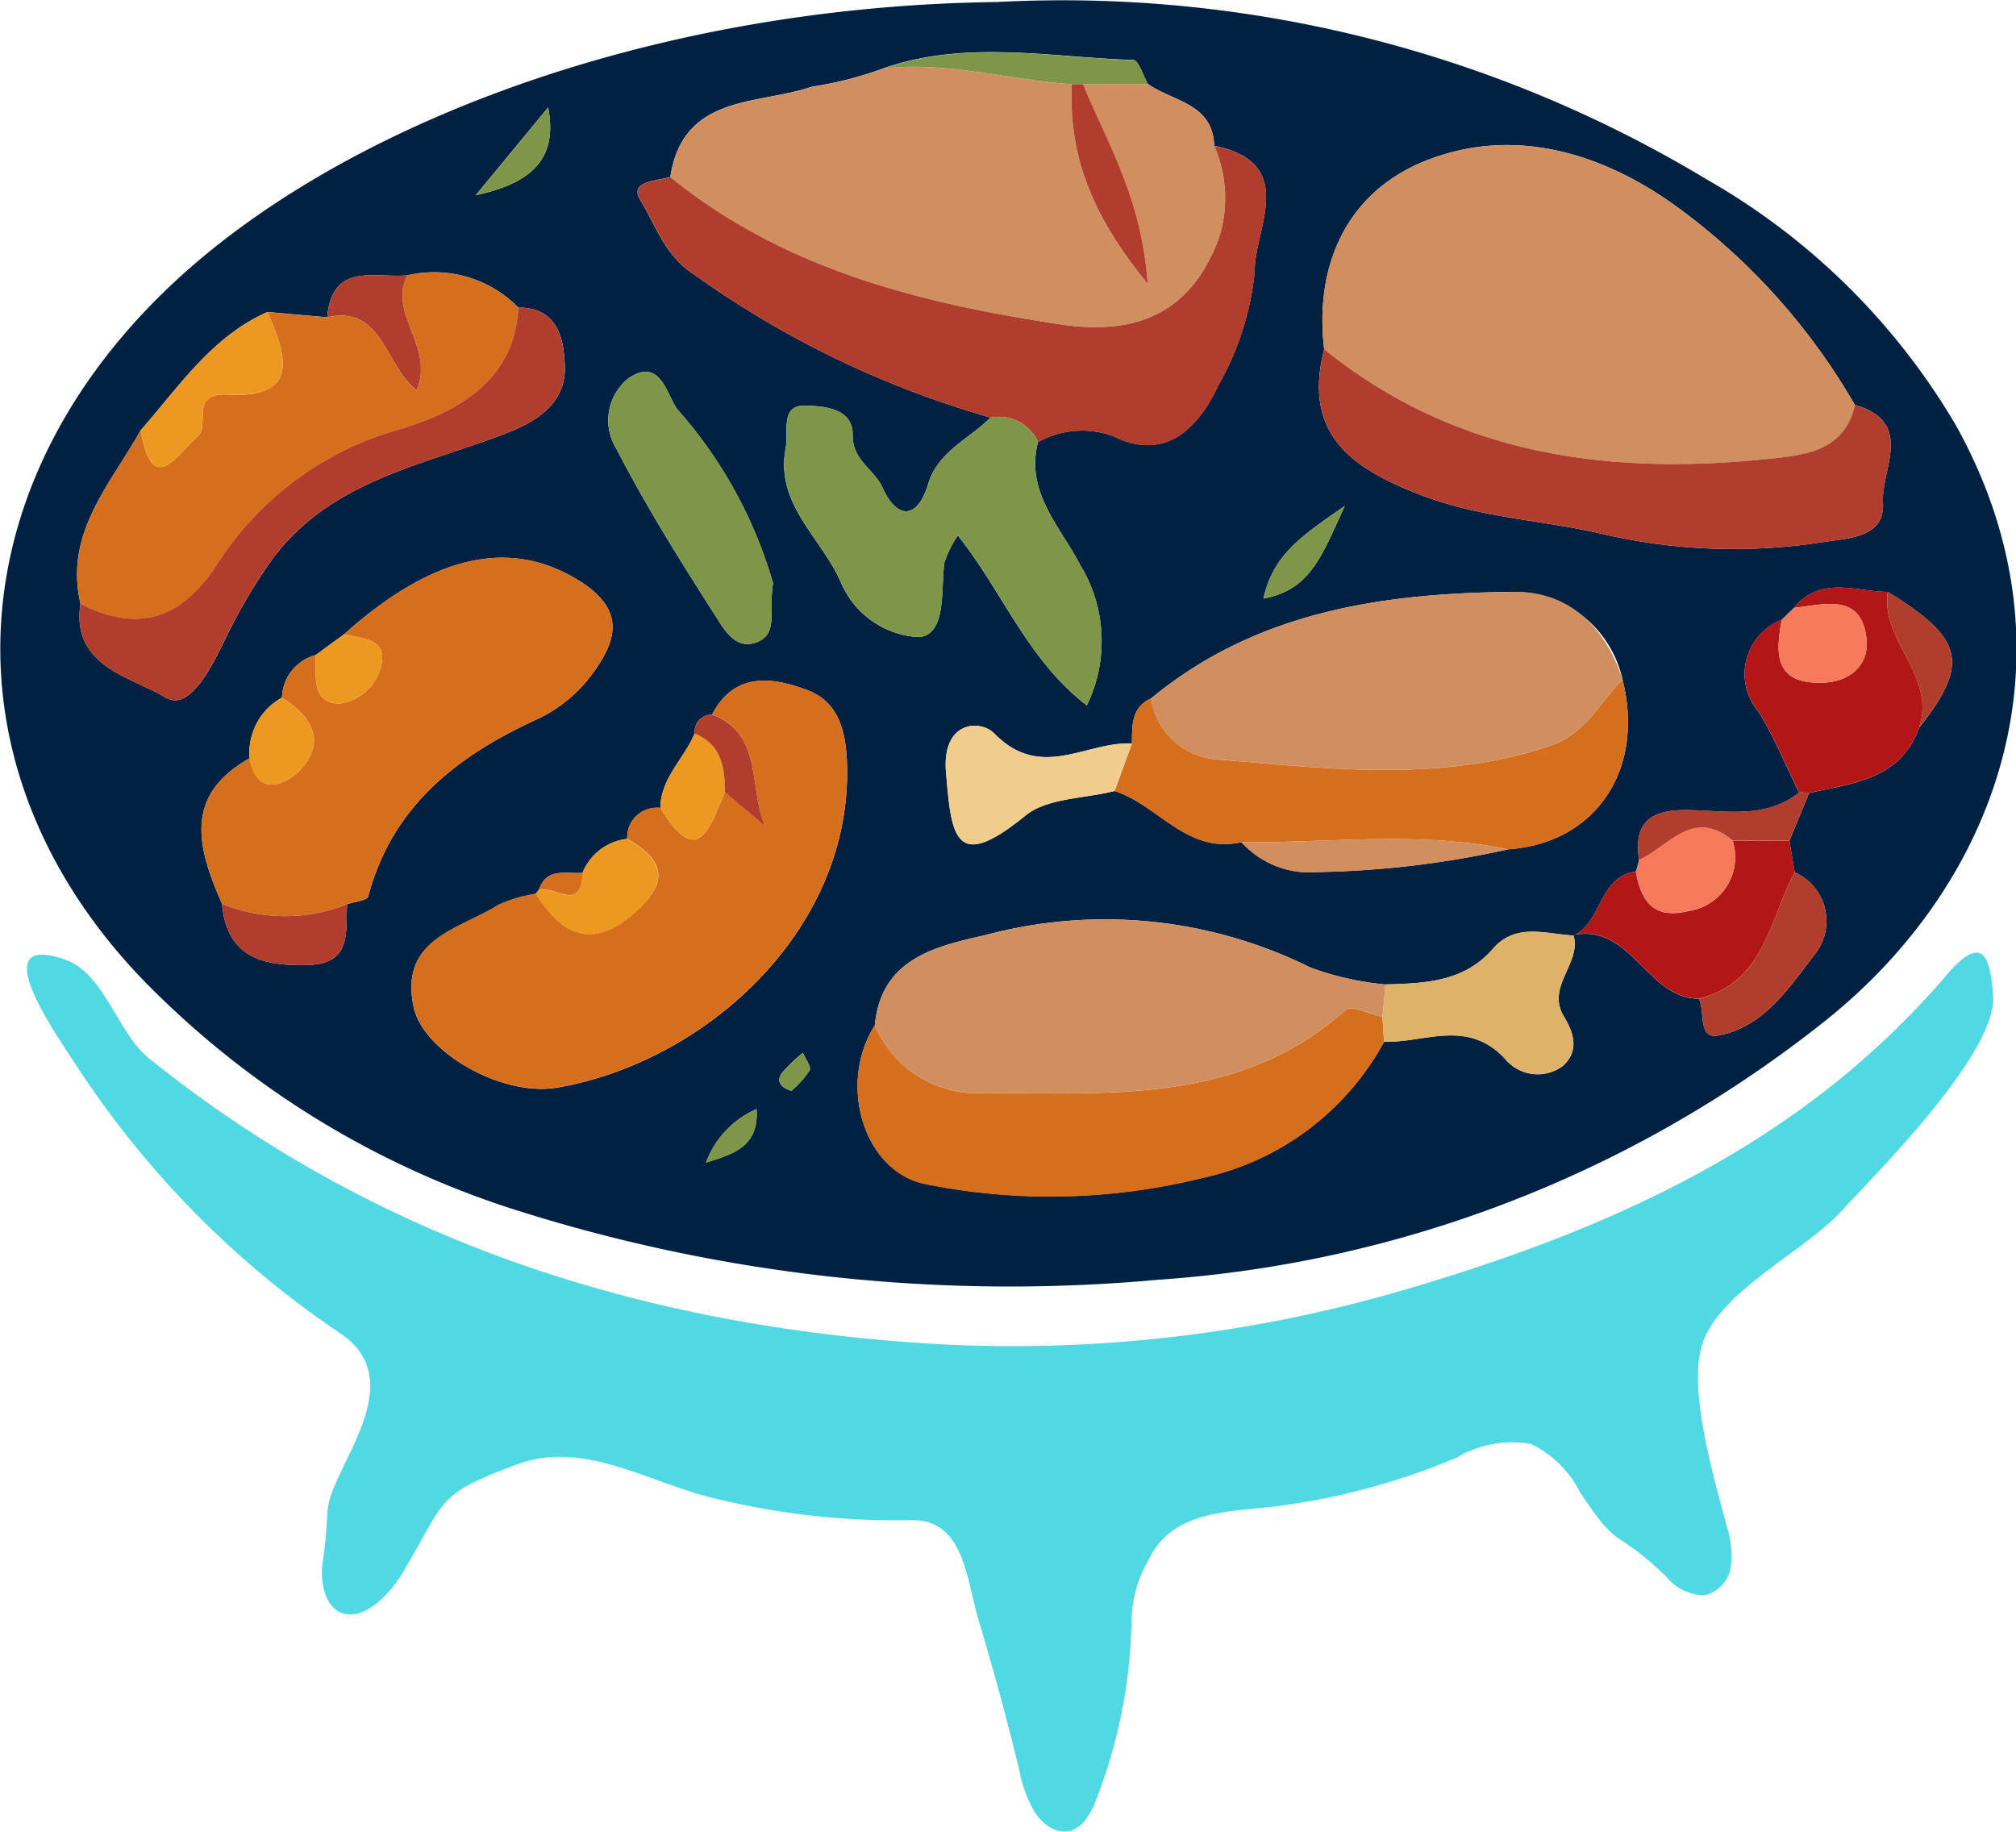
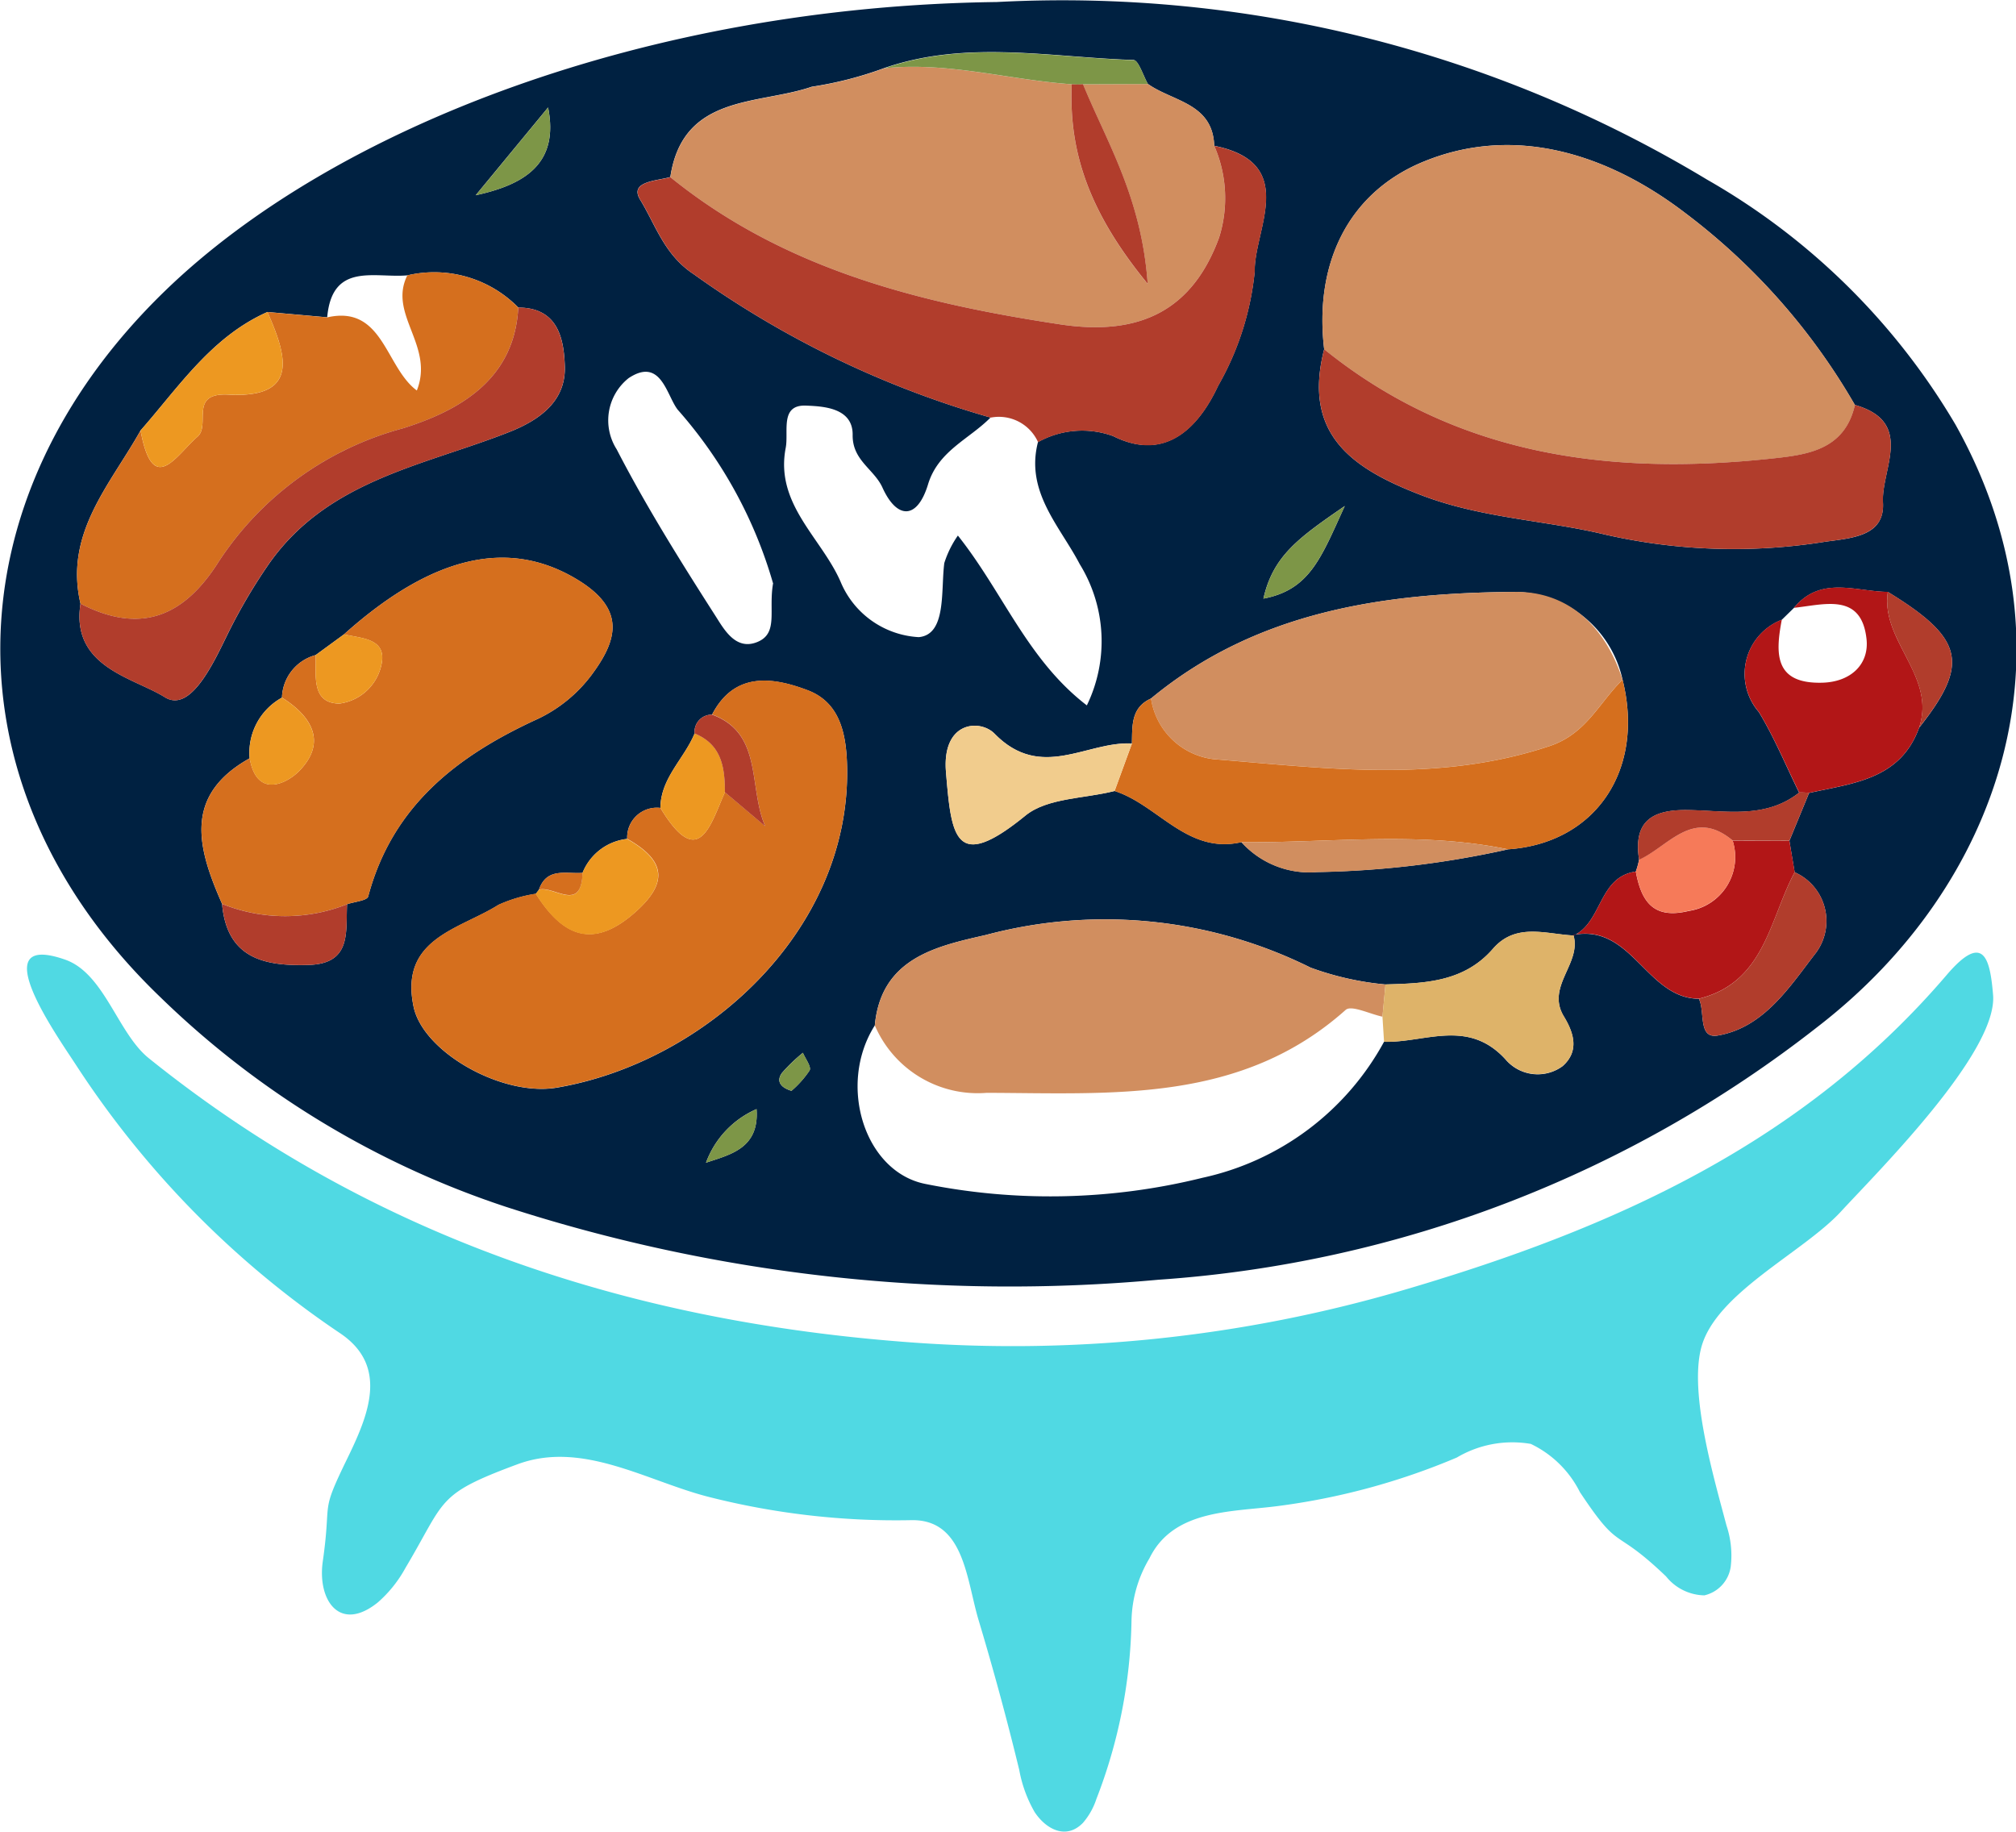
<svg xmlns="http://www.w3.org/2000/svg" t="1591582739696" class="icon" viewBox="0 0 1127 1024" version="1.1" p-id="2978" width="220.117" height="200">
  <defs>
    <style type="text/css" />
  </defs>
  <path d="M77.497 643.124a527.17 527.17 0 0 1-35.135-47.916c-10.376-15.972-52.161-74.829-5.974-58.716 22.009 7.703 29.366 41.125 46.8 55.132 122.462 98.552 264.638 145.917 418.62 158.289a776.858 776.858 0 0 0 285.106-29.35c116.111-34.271 221.313-81.872 301.346-175.503 20.814-24.367 24.241-8.803 25.923 11.114 2.735 32.101-64.658 99.039-85.032 121.158-21.238 23.078-70.742 45.888-78.272 76.732-6.383 25.923 7.279 72.314 14.274 98.787a52.742 52.742 0 0 1 2.374 22.999 19.195 19.195 0 0 1-14.762 16.066 28.077 28.077 0 0 1-21.38-10.58c-30.089-28.847-25.153-12.451-48.183-47.161a59.25 59.25 0 0 0-27.432-26.929 60.885 60.885 0 0 0-41.376 7.624 381.819 381.819 0 0 1-100.752 27.212c-25.656 3.27-57.804 1.934-71.088 29.161a70.742 70.742 0 0 0-10.014 34.978 288.03 288.03 0 0 1-19.635 99.558 39.065 39.065 0 0 1-7.467 13.284c-9.432 9.762-20.751 3.553-27.039-5.974a73.399 73.399 0 0 1-8.615-23.581q-10.234-42.131-22.7-83.664c-6.901-22.983-8.049-56.594-37.729-55.965a424.987 424.987 0 0 1-112.952-12.954c-34.664-8.772-70.742-31.787-107.104-18.299-45.809 16.978-39.773 19.588-62.646 57.961a70.255 70.255 0 0 1-15.453 19.289c-21.27 17.12-33.878-1.21-30.749-22.999 5.125-35.67-1.902-25.451 13.755-57.584 11.838-24.304 23.219-51.626-4.15-69.972a525.064 525.064 0 0 1-112.559-102.199z" fill="#50D9E3" p-id="2979" />
  <path d="M557.176 1.132a697.706 697.706 0 0 1 397.209 99.338 379.414 379.414 0 0 1 138.827 136.988c70.742 126.581 24.681 257.91-76.763 336.324a671.264 671.264 0 0 1-368.771 141.673 912.746 912.746 0 0 1-364.825-40.747 503.165 503.165 0 0 1-193.11-117.118c-121.236-116.331-118.469-277.859 2.61-395.055C187.21 70.695 362.761 3.569 557.176 1.132zM388.291 410.053c-5.785 14.148-18.975 24.901-19.116 41.644a16.585 16.585 0 0 0-18.55 17.293 30.482 30.482 0 0 0-24.964 19.006c-9.055 0.77-19.981-3.317-24.382 9.432l-1.729 2.279a79.53 79.53 0 0 0-20.877 6.178c-21.836 13.787-55.493 18.739-47.46 57.002 5.329 25.389 49.519 50.306 79.986 45.212 82.25-13.928 164.075-86.95 162.361-178.93-0.362-19.651-4.323-36.613-22.213-43.326-19.006-7.137-40.685-10.674-53.292 13.693a9.652 9.652 0 0 0-9.762 10.517z m528.003 70.616a43.876 43.876 0 0 1-1.839 6.603c-20.845 2.924-18.676 28.171-34.711 35.748-15.61-0.77-32.321-7.373-45.181 7.436-16.161 18.613-38.044 19.32-60.052 19.918a165.301 165.301 0 0 1-41.911-9.432 258.224 258.224 0 0 0-181.446-18.236c-27.448 6.288-58.59 12.765-62.112 50.573-20.955 33.013-5.927 81.542 27.92 88.553a353.711 353.711 0 0 0 155.318-3.38 152.347 152.347 0 0 0 101.444-76.04c22.795 0.66 46.847-13.174 67.865 9.841a23.581 23.581 0 0 0 31.897 3.852c9.605-8.426 6.288-18.707 0.755-27.825-10.203-16.837 10.155-29.712 5.314-45.589 32.667-6.288 40.873 35.45 70.16 35.717 3.584 7.106-0.629 22.449 10.548 20.531 26.096-4.496 40.48-27.684 55.022-46.407a29.869 29.869 0 0 0-12.01-44.882c-1.006-5.864-1.996-11.727-2.955-17.591l11.004-26.725c24.445-5.486 50.981-7.436 61.498-36.44 28.297-35.78 25.153-49.897-17.45-75.961-18.031-0.189-37.588-9.244-52.506 8.929l-6.791 6.634a32.494 32.494 0 0 0-12.844 51.579c8.678 14.306 15.107 29.979 22.527 45.071-18.975 14.982-41.392 9.982-62.567 9.747-20.091-0.267-30.168 6.634-26.882 27.794z m-73.273-5.848c48.954-3.348 76.637-44.347 64.029-94.842a62.41 62.41 0 0 0-59.879-49.079c-73.022 0.55-144.408 10.533-203.737 59.612-11.303 5.109-10.407 15.39-10.674 25.153-25.263-1.368-50.746 21.128-76.763-5.486-8.08-8.269-29.57-7.09-27.165 21.553 3.034 36.157 4.968 56.405 44.41 24.225 12.215-9.967 33.013-9.432 49.818-13.755 24.351 7.766 40.637 35.56 70.931 28.596a51.202 51.202 0 0 0 42.257 16.727 530.283 530.283 0 0 0 106.773-12.686z m-660.103-297.431L149.513 174.419c-31.299 13.881-49.472 41.816-70.931 66.23-16.931 30.293-42.791 57.474-33.579 96.822-5.486 35.481 29.319 41.203 47.161 52.318 14.4 8.976 27.275-19.273 35.292-35.638a308.561 308.561 0 0 1 21.506-36.88c32.777-48.733 87.17-56.594 135.652-75.71 17.151-6.776 31.771-17.293 31.142-36.786-0.487-15.17-3.694-32.793-25.986-32.824a65.9 65.9 0 0 0-62.002-18.016c-18.22 1.651-42.099-7.624-44.851 23.455zM580.254 247.157a50.667 50.667 0 0 1 42.005-3.364c31.441 15.72 49.535-8.426 58.716-28.171a160.537 160.537 0 0 0 20.437-63.935c-0.44-23.345 24.901-60.571-22.637-70.192-0.802-23.927-23.188-24.681-37.085-34.585-2.688-4.716-5.251-13.3-8.08-13.394-46.485-1.478-93.364-11.35-139.268 4.527a205.168 205.168 0 0 1-40.559 10.438c-29.869 10.281-72.047 3.899-79.058 50.494-7.656 2.185-23.203 2.374-16.852 12.718 8.662 14.148 13.441 30.718 29.869 41.565a539.511 539.511 0 0 0 165.992 80.174c-11.932 12.12-29.24 18.597-34.931 37.352-6.084 20.028-17.497 19.509-25.499 1.776-4.716-10.344-16.837-15.139-16.648-29.382 0.204-15.343-16.742-16.019-26.017-16.412-14.824-0.629-9.652 14.494-11.397 23.581-6.084 31.441 19.824 50.148 30.623 74.782a50.306 50.306 0 0 0 43.766 31.079c15.595-1.446 12.262-25.939 14.258-41.423a56.594 56.594 0 0 1 7.593-15.375c25.263 31.755 38.861 69.437 72.094 94.952a82.045 82.045 0 0 0-3.977-78.964c-11.067-21.254-30.529-40.449-23.345-68.227zM157.609 390.025a35.167 35.167 0 0 0-18.063 33.925c-37.588 20.987-28.894 50.73-15.406 81.385 2.688 30.545 23.659 34.915 48.513 34.129 24.115-0.77 20.547-18.66 21.364-33.925 4.087-1.415 11.177-2.012 11.806-4.339 13.488-50.714 49.818-78.728 94.967-99.353a80.662 80.662 0 0 0 29.759-24.304c14.337-19.21 19.949-36.754-7.955-53.591-37.289-22.512-79.703-14.573-130.307 30.702l-15.846 11.586a25.42 25.42 0 0 0-18.817 23.801z m582.632-194.777c-12.136 47.381 15.28 66.623 54.251 81.574 33.783 12.954 69.484 14.023 102.655 22.009a323.213 323.213 0 0 0 123.547 3.977c15.265-2.044 33.013-3.301 31.928-21.883s17.89-44.929-15.72-54.55a358.159 358.159 0 0 0-94.794-107.276C899.379 86.415 846.778 69.013 794.979 90.707c-41.659 17.513-60.367 57.112-54.723 104.557z m-308.121 130.747a251.26 251.26 0 0 0-53.214-96.885c-6.288-7.955-9.322-29.743-27.479-17.717a30.152 30.152 0 0 0-6.681 39.82c16.522 32.007 35.733 62.693 55.179 93.065 4.81 7.514 11.366 19.698 23.581 14.589 11.806-4.936 5.974-17.701 8.693-32.856z m-125.764-265.88l-40.433 49.048c27.023-5.895 46.768-17.418 40.48-49.048z m445.361 222.806c-25.561 17.638-40.009 27.699-45.432 51.752 26.017-4.999 32.18-22.748 45.464-51.752zM394.626 650.041c13.755-4.622 29.869-8.049 28.297-29.963a52.271 52.271 0 0 0-28.25 29.963z m47.79-40.182a55.163 55.163 0 0 0 10.155-11.413c1.085-2.075-2.358-6.508-3.741-9.857a96.901 96.901 0 0 0-11.633 11.177c-2.562 3.443-2.578 7.672 5.282 10.093z" fill="#002141" p-id="2980" />
  <path d="M740.241 195.264c-5.644-47.444 13.032-87.06 54.786-104.525 51.878-21.694 104.4-4.292 147.128 28.407a358.427 358.427 0 0 1 94.81 107.261c-5.801 25.64-27.338 27.967-47.35 30.073-90.33 9.495-175.818-1.871-249.374-61.216z" fill="#D18E5F" p-id="2981" />
  <path d="M641.736 46.973c13.897 9.857 36.283 10.627 37.069 34.585a73.273 73.273 0 0 1 2.704 51.233c-14.746 40.292-43.844 55.352-88.726 48.576-78.744-11.885-154.406-30.844-218.027-82.297 7.011-46.595 49.221-40.213 79.058-50.494a204.602 204.602 0 0 0 40.527-10.423c35.497-3.726 69.799 6.555 104.793 8.961-1.792 39.191 10.674 72.88 42.445 111.615-3.427-48.215-22.763-78.948-36.157-111.615z" fill="#D18E5F" p-id="2982" />
  <path d="M350.64 468.957a16.585 16.585 0 0 1 18.55-17.293c21.396 35.465 27.857 9.762 36.063-8.803L427.765 461.867c-9.542-22.009-1.085-51.878-29.665-62.395 12.576-24.367 34.239-20.845 53.245-13.693 17.89 6.728 21.851 23.675 22.213 43.326 1.714 91.965-80.174 165.065-162.361 178.915-30.451 5.156-74.657-19.808-79.986-45.212-8.033-38.264 25.624-43.216 47.46-57.002a80.174 80.174 0 0 1 20.877-6.194c15.092 23.895 32.117 31.52 56.154 9.825 19.179-17.261 14.777-29.24-5.062-40.48z" fill="#D56F1E" p-id="2983" />
  <path d="M192.32 354.638c50.62-45.291 93.018-53.214 130.307-30.702 27.904 16.852 22.276 34.381 7.955 53.591a80.646 80.646 0 0 1-29.759 24.304c-45.149 20.625-81.479 48.639-94.967 99.353-0.629 2.327-7.719 2.94-11.806 4.339a93.788 93.788 0 0 1-69.877-0.204c-13.504-30.655-22.182-60.398 15.406-81.369 4.009 22.748 20.893 14.054 27.731 7.043 15.469-15.893 7.184-30.435-9.684-40.968a25.42 25.42 0 0 1 18.865-23.801c0.283 11.303-2.657 26.898 13.205 27.134a27.668 27.668 0 0 0 23.738-22.779c2.374-13.755-11.539-13.645-21.113-15.941z" fill="#D56F1E" p-id="2984" />
  <path d="M489.059 573.31c3.521-37.823 34.585-44.285 62.112-50.573a258.209 258.209 0 0 1 181.446 18.236 165.065 165.065 0 0 0 41.911 9.432l-1.682 17.984c-7.027-1.446-17.387-6.634-20.578-3.789-58.637 52.318-130.15 46.58-200.672 46.375a62.567 62.567 0 0 1-62.536-37.666z" fill="#D18E5F" p-id="2985" />
  <path d="M643.434 390.512c59.329-49.079 130.716-59.046 203.737-59.612 30.01-0.236 50.447 19.808 59.879 49.095-13.111 12.749-20.169 30.183-40.716 37.053-62.143 20.782-124.899 12.451-187.545 7.389a40.213 40.213 0 0 1-35.355-33.925z" fill="#D18E5F" p-id="2986" />
  <path d="M374.771 99.07c63.621 51.469 139.283 70.412 218.027 82.297 44.882 6.776 73.981-8.285 88.726-48.576a73.273 73.273 0 0 0-2.704-51.233c47.554 9.605 22.213 46.847 22.653 70.176a160.537 160.537 0 0 1-20.437 63.935c-9.181 19.745-27.212 44.017-58.716 28.171a50.588 50.588 0 0 0-42.005 3.38 23.989 23.989 0 0 0-26.489-13.74 539.511 539.511 0 0 1-165.992-80.174c-16.428-10.847-21.207-27.464-29.869-41.565-6.398-10.344 9.134-10.533 16.805-12.671z" fill="#B13D2C" p-id="2987" />
  <path d="M227.722 153.935a65.916 65.916 0 0 1 62.002 18.016c-2.122 40.747-33.5 57.726-64.297 67.472a178.254 178.254 0 0 0-103.173 74.609c-19.572 31.016-43.876 40.685-77.25 23.471-9.212-39.301 16.648-66.529 33.579-96.822 6.87 37.305 19.619 14.148 31.881 3.396 7.42-6.524-5.093-24.665 17.198-23.455 40.276 2.185 32.447-22.197 21.851-46.171l33.406 2.987c31.315-7.121 32.478 27.888 50.101 40.873 9.935-25.137-16.255-42.555-5.298-64.375z" fill="#D56F1E" p-id="2988" />
-   <path d="M489.043 573.31a62.583 62.583 0 0 0 62.52 37.729c70.506 0.204 142.019 5.942 200.672-46.375 3.144-2.845 13.551 2.342 20.594 3.773l0.896 14.148a152.363 152.363 0 0 1-101.444 76.04 353.711 353.711 0 0 1-155.318 3.38c-33.846-7.137-48.859-55.619-27.92-88.695z" fill="#D56F1E" p-id="2989" />
  <path d="M740.241 195.248c73.556 59.36 159.044 70.742 249.358 61.2 20.012-2.107 41.549-4.433 47.35-30.073 33.532 9.637 14.62 36.157 15.72 54.55s-16.664 19.839-31.928 21.883a323.181 323.181 0 0 1-123.547-3.977c-33.17-8.002-68.871-9.055-102.655-22.009-39.018-14.95-66.388-34.192-54.299-81.574z" fill="#B13D2C" p-id="2990" />
-   <path d="M553.765 233.465a23.989 23.989 0 0 1 26.489 13.74c-7.184 27.762 12.262 46.957 23.392 68.164a82.045 82.045 0 0 1 3.977 78.964c-33.249-25.514-46.831-63.196-72.094-94.952a56.594 56.594 0 0 0-7.593 15.375c-2.012 15.5 1.336 39.993-14.258 41.423a50.306 50.306 0 0 1-43.766-31.079c-10.8-24.634-36.692-43.357-30.623-74.782 1.745-9.055-3.427-24.162 11.397-23.581 9.275 0.393 26.222 1.085 26.017 16.428-0.189 14.243 11.979 19.022 16.648 29.382 7.986 17.733 19.415 18.251 25.499-1.776 5.659-18.707 22.968-25.184 34.915-37.305z" fill="#7D9647" p-id="2991" />
  <path d="M643.45 390.528a40.213 40.213 0 0 0 35.355 33.94c62.646 5.062 125.402 13.394 187.545-7.389 20.547-6.87 27.605-24.304 40.716-37.053 12.576 50.463-15.076 91.462-64.029 94.826-49.425-10.25-99.322-3.569-149.03-3.993-30.293 6.964-46.58-20.845-70.931-28.596l9.7-26.536c0.252-9.794-0.645-20.075 10.674-25.2z" fill="#D56F1E" p-id="2992" />
  <path d="M45.003 337.487c33.359 17.214 57.678 7.546 77.25-23.471a178.27 178.27 0 0 1 103.173-74.609c30.796-9.747 62.19-26.725 64.297-67.457 22.292 0 25.499 17.654 25.986 32.824 0.629 19.525-13.991 30.01-31.142 36.786-48.482 19.179-102.859 26.976-135.652 75.71a308.687 308.687 0 0 0-21.506 36.88c-8.017 16.381-20.893 44.615-35.292 35.654-17.796-11.114-52.601-16.837-47.114-52.318z" fill="#B13D2C" p-id="2993" />
-   <path d="M432.214 326.011c-2.688 15.155 3.144 27.92-8.678 32.872-12.168 5.109-18.723-7.074-23.581-14.589-19.446-30.372-38.657-61.058-55.179-93.065a30.152 30.152 0 0 1 6.681-39.82c18.157-12.026 21.238 9.762 27.479 17.717a251.229 251.229 0 0 1 53.277 96.885z" fill="#7D9647" p-id="2994" />
  <path d="M1005.807 443.066c-7.436-15.076-13.881-30.749-22.559-45.055a32.494 32.494 0 0 1 12.828-51.579c-3.584 18.865-4.339 36.016 22.716 35.245 15.972-0.456 26.159-10.391 24.65-24.382-2.845-26.175-23.581-19.258-40.575-17.481 14.919-18.173 34.475-9.102 52.506-8.929-4.166 27.605 27.244 47.067 17.45 75.977-10.517 29.004-37.053 30.954-61.498 36.44a39.946 39.946 0 0 0-5.518-0.236z" fill="#B21617" p-id="2995" />
  <path d="M773.725 582.459l-0.896-14.148 1.682-17.968c22.009-0.597 43.892-1.289 60.068-19.918 12.859-14.793 29.57-8.206 45.181-7.436l-0.173-0.393c4.826 15.956-15.532 28.831-5.329 45.589 5.534 9.118 8.851 19.399-0.755 27.825a23.581 23.581 0 0 1-31.897-3.852c-21.034-22.873-45.071-9.055-67.881-9.7z" fill="#DEB369" p-id="2996" />
  <path d="M1000.305 470.026l2.987 17.575c-14.148 26.379-16.632 61.624-53.575 70.742-29.319-0.267-37.493-42.037-70.145-35.717l0.173 0.393c16.035-7.577 13.865-32.84 34.711-35.748 3.05 16.538 9.668 26.898 29.665 22.009a30.403 30.403 0 0 0 24.461-39.301z" fill="#B21617" p-id="2997" />
  <path d="M632.76 415.712l-9.7 26.536c-16.852 4.292-37.588 3.804-49.818 13.755-39.458 32.18-41.376 11.995-44.41-24.225-2.405-28.658 19.085-29.869 27.165-21.553 26.033 26.63 51.5 4.087 76.763 5.486z" fill="#F1CC8D" p-id="2998" />
  <path d="M149.513 174.434c10.596 23.974 18.424 48.356-21.851 46.171-22.292-1.21-9.778 16.947-17.198 23.455-12.262 10.784-25.011 33.909-31.881-3.396 21.458-24.414 39.631-52.349 70.931-66.23z" fill="#ED9821" p-id="2999" />
  <path d="M949.716 558.375c36.943-9.134 39.395-44.379 53.575-70.742a29.869 29.869 0 0 1 12.01 44.882c-14.557 18.723-28.941 41.911-55.022 46.407-11.193 1.902-6.996-13.457-10.564-20.547z" fill="#B13D2C" p-id="3000" />
  <path d="M350.562 469.036c19.776 11.24 24.241 23.219 5.078 40.527-24.037 21.694-41.062 14.148-56.154-9.825l1.729-2.264c8.395-2.452 23.801 13.189 24.398-9.432a30.482 30.482 0 0 1 24.948-19.006z" fill="#ED9821" p-id="3001" />
  <path d="M693.991 470.86c49.708 0.409 99.589-6.288 149.03 3.993a530.566 530.566 0 0 1-106.773 12.749 51.202 51.202 0 0 1-42.257-16.742z" fill="#D18E5F" p-id="3002" />
  <path d="M968.596 469.885a30.403 30.403 0 0 1-24.461 39.301c-19.996 4.952-26.615-5.408-29.665-22.009a44.253 44.253 0 0 0 1.839-6.634c16.617-7.389 30.325-29.114 52.286-10.658z" fill="#F67A59" p-id="3003" />
-   <path d="M1002.898 339.814c16.947-1.761 37.729-8.678 40.575 17.481 1.572 13.991-8.678 23.942-24.65 24.382-27.071 0.77-26.3-16.302-22.716-35.245z" fill="#F67A59" p-id="3004" />
+   <path d="M1002.898 339.814z" fill="#F67A59" p-id="3004" />
  <path d="M641.736 46.973l-36.157 0.141a32.117 32.117 0 0 1-6.288 0c-34.994-2.405-69.296-12.686-104.793-8.961 45.935-15.878 92.751-6.005 139.299-4.527 2.688 0.047 5.251 8.678 7.939 13.347z" fill="#7D9647" p-id="3005" />
  <path d="M124.156 505.335a93.757 93.757 0 0 0 69.877 0.204c-0.817 15.265 2.735 33.154-21.364 33.925-24.854 0.786-45.825-3.584-48.513-34.129z" fill="#B13D2C" p-id="3006" />
-   <path d="M227.722 153.935c-11.004 21.82 15.233 39.301 5.298 64.297-17.623-12.938-18.786-47.947-50.101-40.873 2.751-31.048 26.63-21.789 44.803-23.424z" fill="#B13D2C" p-id="3007" />
  <path d="M968.581 469.885c-22.009-18.44-35.67 3.27-52.286 10.784-3.286-21.144 6.744-28.061 26.929-27.841 21.191 0.236 43.593 5.235 62.583-9.762a39.458 39.458 0 0 1 5.534 0.204l-11.004 26.725z" fill="#B13D2C" p-id="3008" />
  <path d="M1072.792 406.846c9.794-28.91-21.616-48.372-17.45-75.977 42.602 26.08 45.841 40.197 17.45 75.977z" fill="#B13D2C" p-id="3009" />
  <path d="M405.253 442.893c-8.206 18.566-14.667 44.269-36.063 8.803 0.126-16.758 13.315-27.511 19.116-41.659 15.044 6.1 17.01 18.959 16.947 32.856z" fill="#ED9821" p-id="3010" />
  <path d="M157.609 390.041c16.868 10.533 25.153 25.153 9.684 40.968-6.838 7.027-23.722 15.72-27.731-7.043a35.151 35.151 0 0 1 18.047-33.925z" fill="#ED9821" p-id="3011" />
  <path d="M306.403 60.115c6.288 31.614-13.472 43.153-40.433 49.048z" fill="#7D9647" p-id="3012" />
  <path d="M192.335 354.638c9.574 2.232 23.486 2.185 21.097 15.925a27.652 27.652 0 0 1-23.738 22.779c-15.878-0.236-12.938-15.831-13.205-27.134z" fill="#ED9821" p-id="3013" />
  <path d="M405.238 442.909c0-13.897-1.902-26.725-16.947-32.84a9.652 9.652 0 0 1 9.778-10.533c28.611 10.486 20.154 40.37 29.696 62.395z" fill="#B13D2C" p-id="3014" />
  <path d="M751.748 282.921c-13.3 29.004-19.462 46.753-45.432 51.752 5.361-24.052 19.871-34.113 45.432-51.752z" fill="#7D9647" p-id="3015" />
  <path d="M394.673 650.041a52.271 52.271 0 0 1 28.297-29.963c1.525 21.914-14.541 25.357-28.297 29.963z" fill="#7D9647" p-id="3016" />
  <path d="M442.479 609.844c-7.86-2.421-7.86-6.65-5.219-10.093a96.87 96.87 0 0 1 11.633-11.177c1.383 3.364 4.826 7.86 3.741 9.857a55.163 55.163 0 0 1-10.155 11.413z" fill="#7D9647" p-id="3017" />
  <path d="M325.676 487.948c-0.597 22.637-16.003 6.996-24.398 9.432 4.417-12.734 15.343-8.662 24.398-9.432z" fill="#D56F1E" p-id="3018" />
  <path d="M599.15 47.067a32.416 32.416 0 0 0 6.288 0c13.394 32.651 32.746 63.401 36.157 111.615-31.771-38.735-44.237-72.424-42.445-111.615z" fill="#B13D2C" p-id="3019" />
</svg>